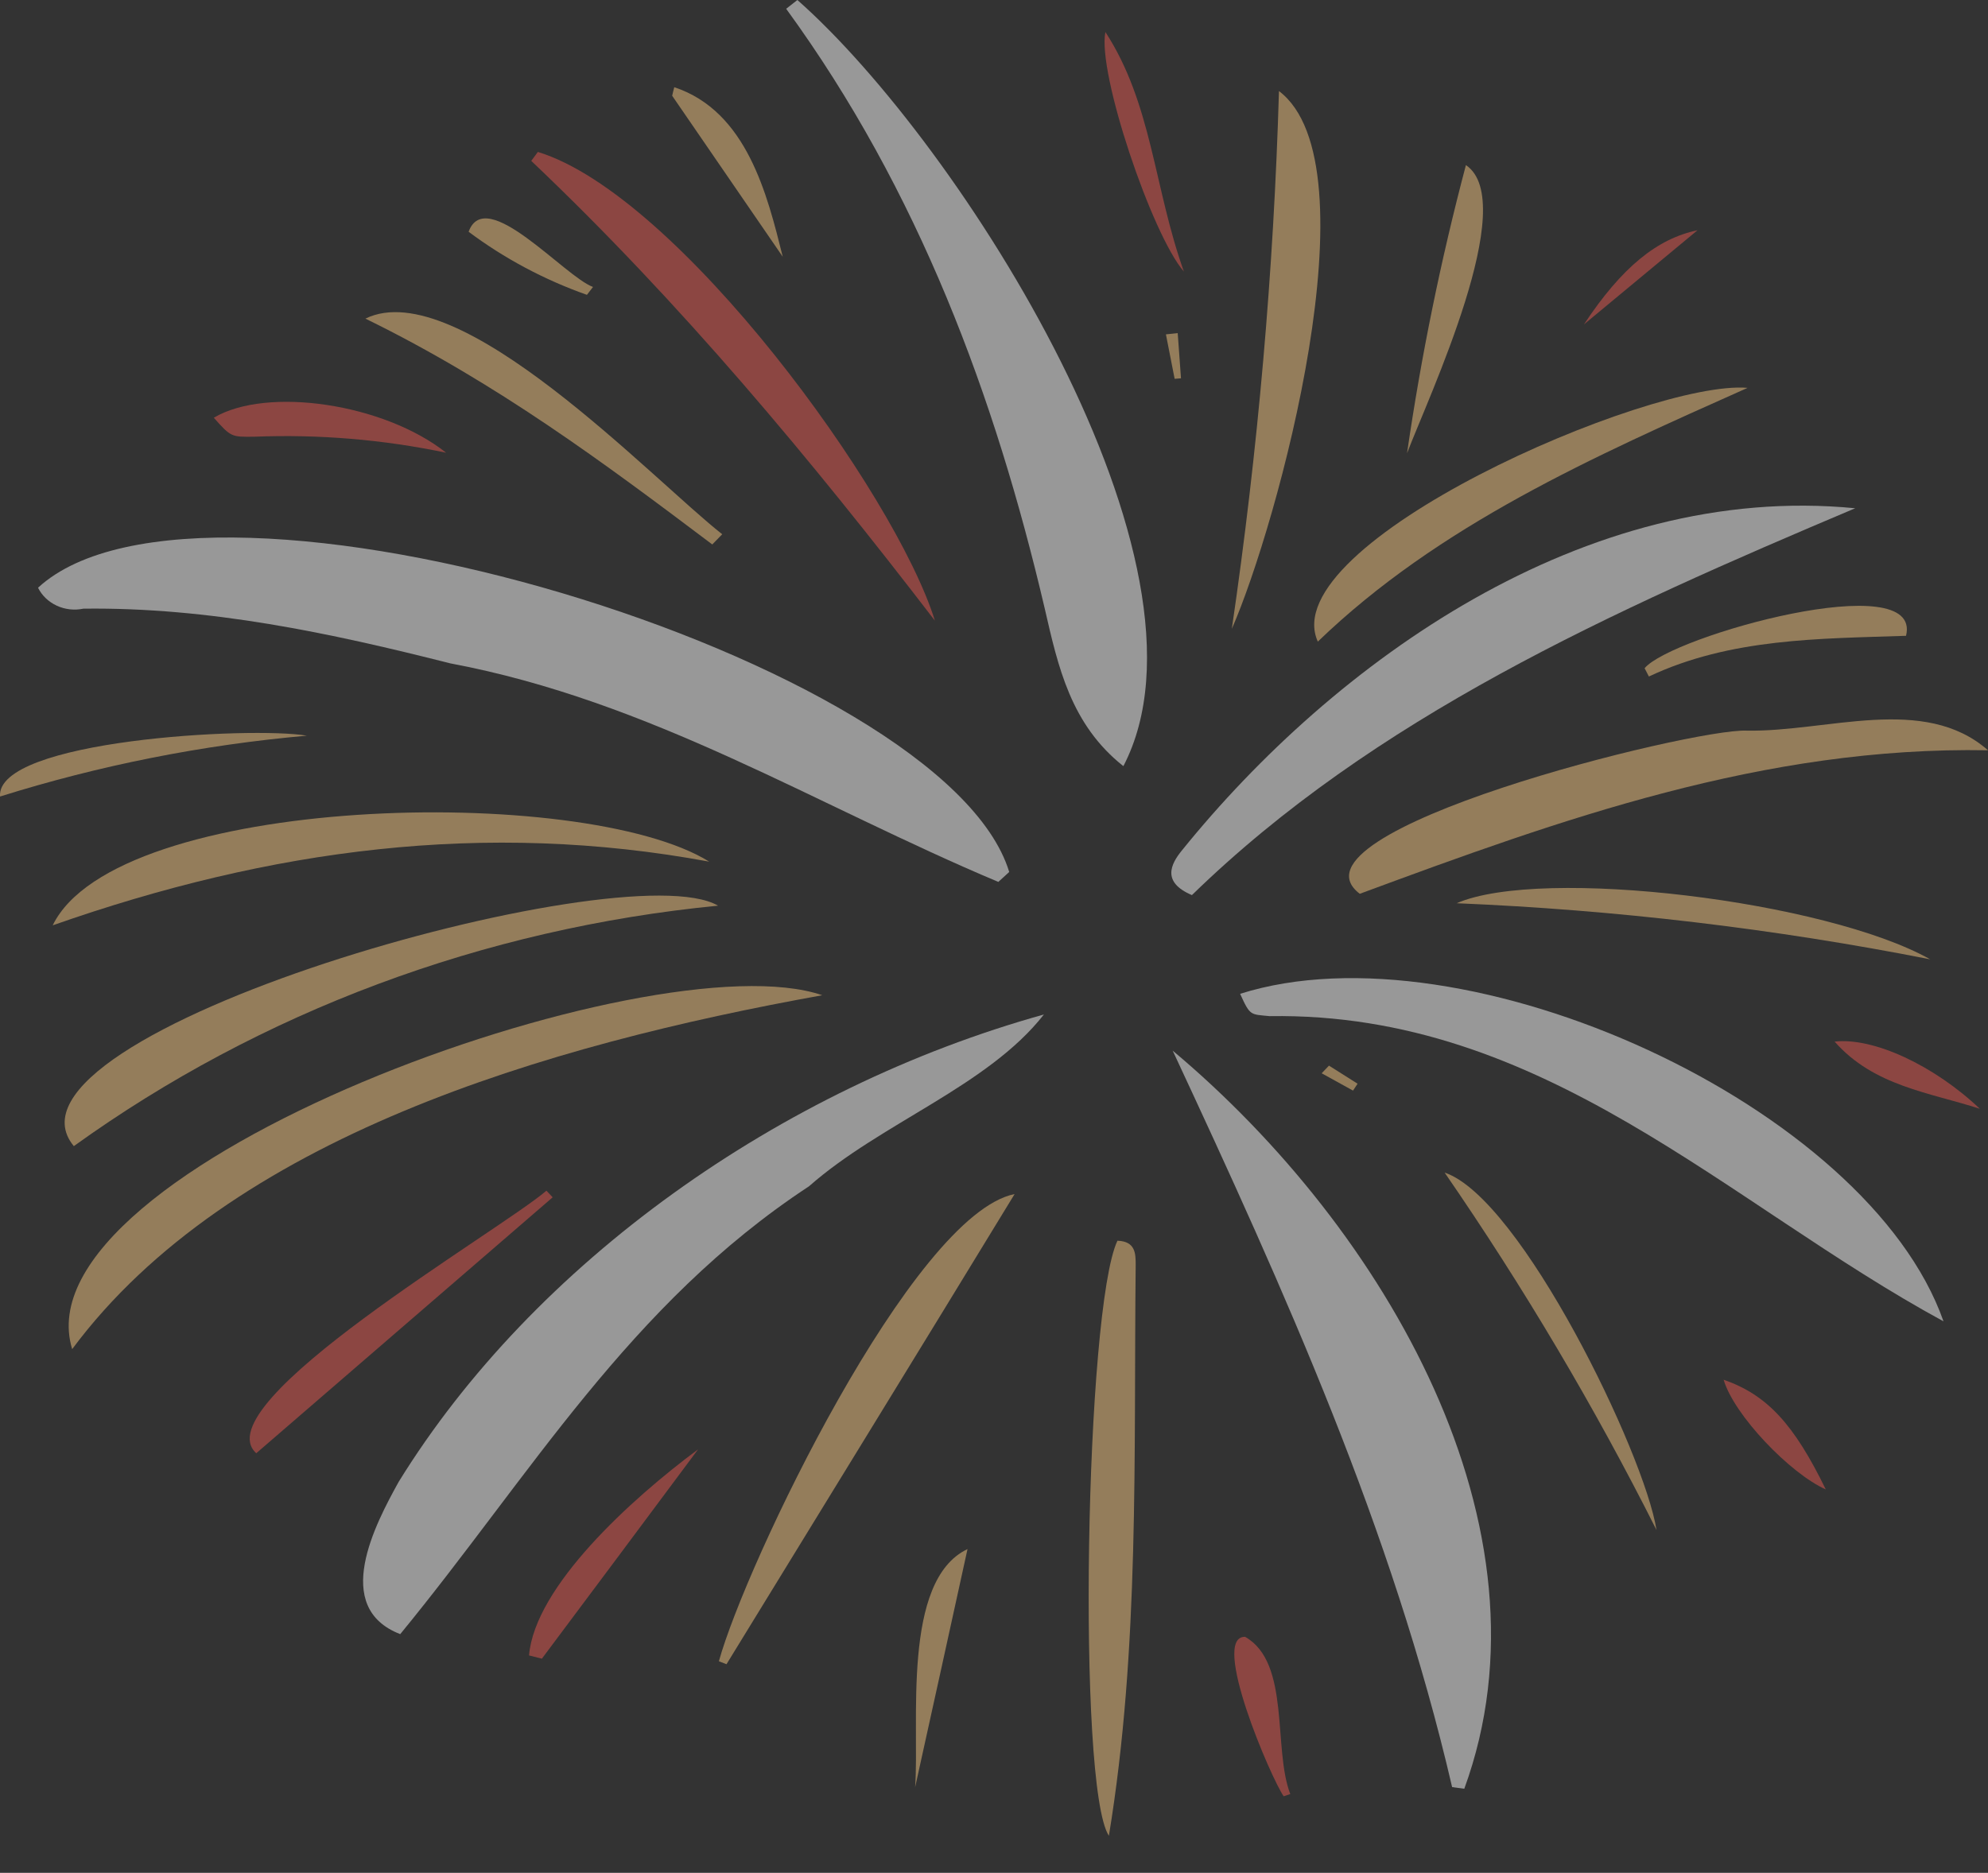
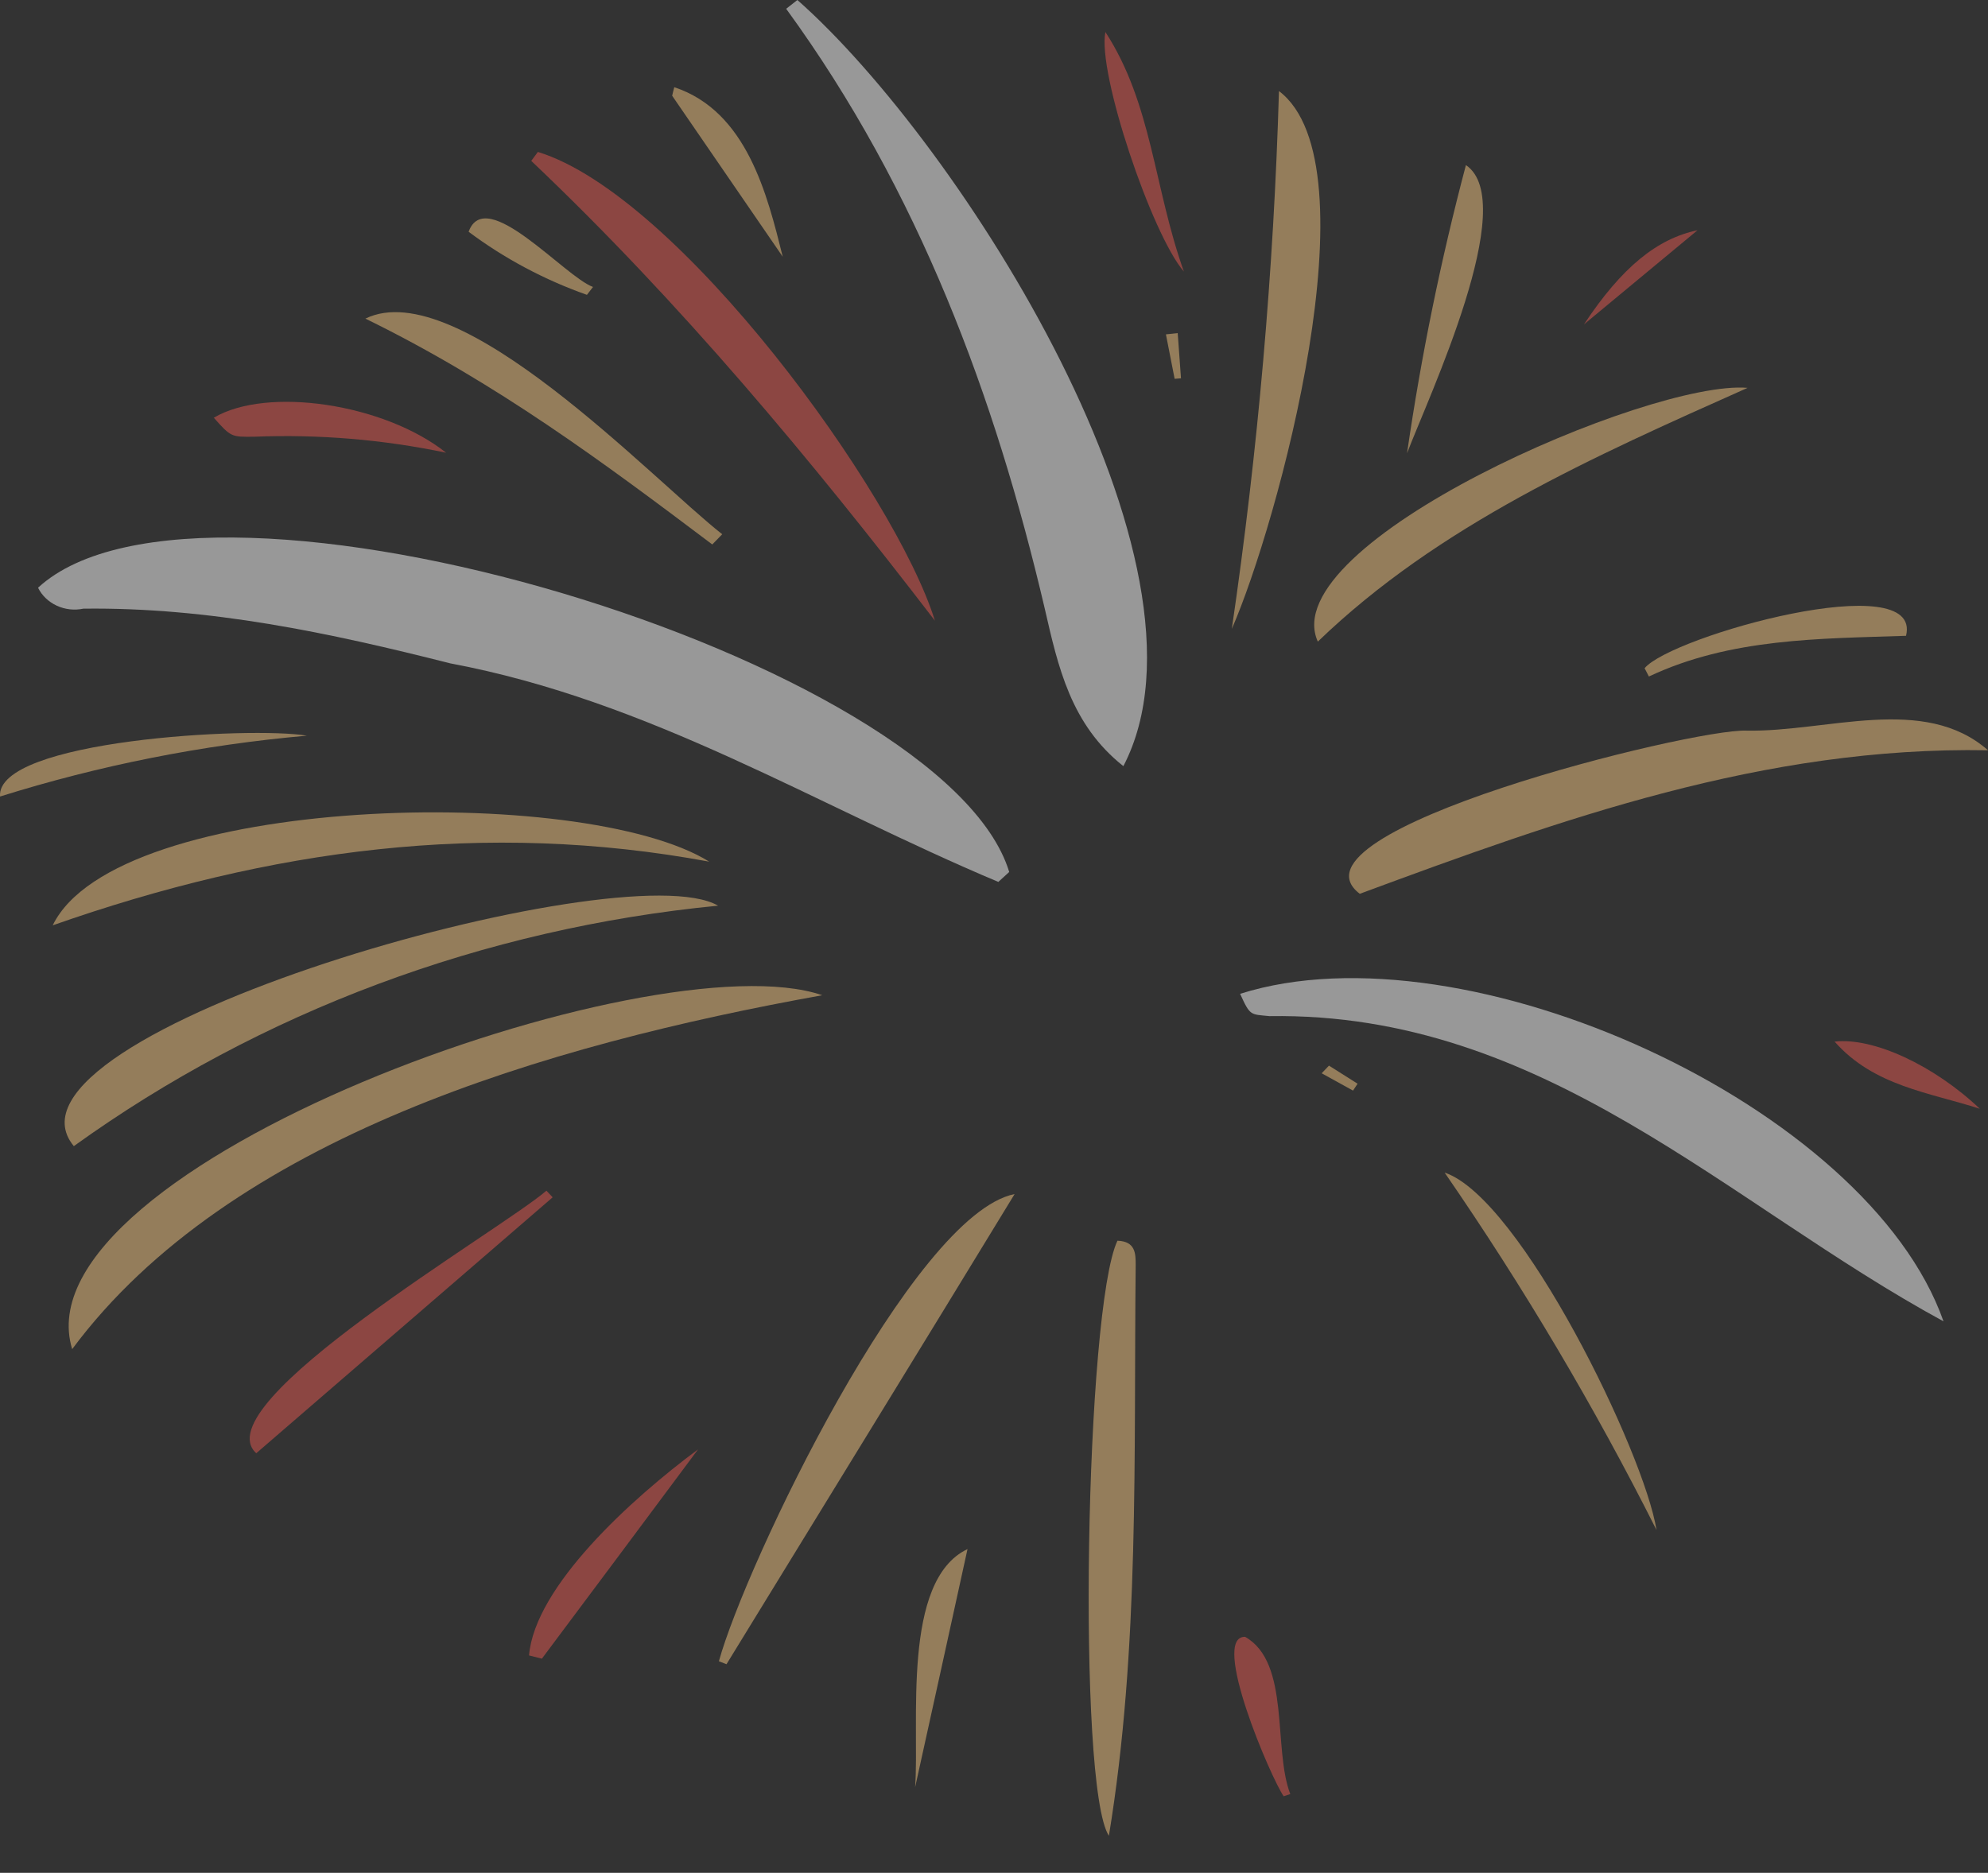
<svg xmlns="http://www.w3.org/2000/svg" width="52" height="49" viewBox="0 0 52 49" fill="none">
  <rect x="0" y="0" width="52" height="49" fill="#333333" stroke="none" />
  <g opacity="0.5">
    <path d="M26.113 23.074C21.331 21.063 17.026 18.342 11.774 17.355C8.636 16.56 5.474 15.884 2.181 15.925C1.946 15.974 1.7 15.947 1.485 15.847C1.269 15.747 1.096 15.582 0.995 15.377C5.333 11.382 24.707 17.26 26.398 22.814L26.113 23.074Z" fill="#FDFDFD" />
-     <path d="M10.469 42.755C8.662 42.058 9.815 39.878 10.429 38.769C13.964 33.043 20.398 28.466 27.305 26.543C25.834 28.422 23.037 29.382 21.161 31.038C16.462 34.125 13.87 38.61 10.469 42.755Z" fill="#FDFDFD" />
-     <path d="M37.983 46.757C36.418 40.017 33.613 33.797 30.674 27.489C36.233 32.151 40.795 39.976 38.301 46.801L37.983 46.757Z" fill="#FDFDFD" />
    <path d="M20.857 0C25.126 3.766 32.124 14.782 29.384 20.045C28.007 18.954 27.678 17.449 27.327 15.921C26.03 10.381 24.034 4.993 20.564 0.23L20.857 0Z" fill="#FDFDFD" />
    <path d="M50.836 34.571C45.158 31.485 40.394 26.475 33.208 26.586C32.706 26.536 32.702 26.586 32.438 26.002C38.341 24.132 48.856 28.939 50.836 34.571Z" fill="#FDFDFD" />
-     <path d="M48.526 13.298C42.125 16.003 35.941 18.778 31.177 23.419C30.382 23.081 30.624 22.608 30.913 22.253C34.896 17.321 41.438 12.605 48.526 13.298Z" fill="#FDFDFD" />
    <path d="M1.888 35.298C0.421 30.525 17.069 24.521 21.508 26.039C14.293 27.337 6.001 29.764 1.888 35.298Z" fill="#F5C884" />
    <path d="M52 19.63C46.141 19.521 40.82 21.441 35.568 23.385C33.418 21.749 44.269 19.052 45.689 19.116C47.782 19.156 50.327 18.159 52 19.63Z" fill="#F5C884" />
    <path d="M1.931 29.987C-0.501 27.046 16.314 22.256 18.782 23.696C12.65 24.292 6.816 26.47 1.931 29.987Z" fill="#F5C884" />
    <path d="M29.229 32.462C29.702 32.478 29.706 32.8 29.706 33.094C29.652 38.069 29.814 43.116 29.005 48.031C28.166 46.743 28.39 34.226 29.229 32.462Z" fill="#F5C884" />
    <path d="M1.379 24.21C3.045 20.776 15.248 20.492 18.551 22.544C12.688 21.458 7.064 22.212 1.379 24.21Z" fill="#F5C884" />
    <path d="M14.069 3.975C17.749 5.104 23.42 12.903 24.454 16.239C21.222 12.027 17.799 7.913 13.896 4.209L14.069 3.975Z" fill="#E55951" />
    <path d="M32.221 16.452C32.904 11.787 33.316 7.09 33.454 2.383C36.002 4.31 33.407 13.748 32.221 16.452Z" fill="#F5C884" />
    <path d="M18.804 43.465C19.498 40.943 23.865 31.782 26.539 31.241C24.009 35.392 21.501 39.466 19.003 43.542L18.804 43.465Z" fill="#F5C884" />
    <path d="M34.47 16.787C33.313 14.218 43.145 9.928 45.711 10.148C41.666 11.953 37.629 13.741 34.47 16.787Z" fill="#F5C884" />
    <path d="M18.631 14.245C15.819 12.125 12.992 10.016 9.558 8.336C11.991 7.149 17.062 12.544 18.891 13.978L18.631 14.245Z" fill="#F5C884" />
    <path d="M6.703 38.022C5.286 36.734 13.086 32.194 14.293 31.153L14.456 31.326L6.703 38.022Z" fill="#E55951" />
-     <path d="M38.102 23.632C40.329 22.665 47.771 23.571 50.486 25.099C46.407 24.296 42.266 23.805 38.102 23.632Z" fill="#F5C884" />
    <path d="M43.329 40.03C41.705 36.802 39.854 33.678 37.788 30.68C39.776 31.346 43.014 38.022 43.329 40.03Z" fill="#F5C884" />
    <path d="M36.804 11.858C37.172 9.321 37.686 6.805 38.344 4.32C39.772 5.283 37.368 10.378 36.804 11.858Z" fill="#F5C884" />
    <path d="M43.018 17.483C43.719 16.638 50.305 14.806 49.856 16.635C47.601 16.712 45.266 16.692 43.13 17.7L43.018 17.483Z" fill="#F5C884" />
    <path d="M5.593 10.929C6.985 10.104 10.046 10.557 11.669 11.845C10.024 11.5 8.337 11.359 6.652 11.426C6.059 11.432 6.045 11.443 5.593 10.929Z" fill="#E55951" />
    <path d="M13.838 43.312C13.99 41.511 16.505 39.222 18.259 37.921C16.813 39.864 15.49 41.639 14.174 43.397L13.838 43.312Z" fill="#E55951" />
    <path d="M28.914 0.838C30.136 2.721 30.179 4.895 30.967 7.105C30.132 6.142 28.697 1.9 28.914 0.838Z" fill="#E55951" />
    <path d="M23.937 46.76C24.056 45.104 23.576 41.352 25.307 40.53C24.852 42.61 24.395 44.687 23.937 46.76Z" fill="#F5C884" />
    <path d="M8.026 19.248C5.295 19.489 2.602 20.024 0.001 20.84C-0.111 19.363 6.573 19.001 8.026 19.248Z" fill="#F5C884" />
    <path d="M17.637 2.282C19.534 2.911 20.069 5.091 20.474 6.717C19.51 5.311 18.546 3.907 17.582 2.505C17.597 2.431 17.619 2.356 17.637 2.282Z" fill="#F5C884" />
    <path d="M33.577 46.997C33.255 46.541 31.643 42.802 32.569 42.826C33.761 43.502 33.291 45.753 33.75 46.94L33.577 46.997Z" fill="#E55951" />
    <path d="M51.787 29.01C50.475 28.584 49.014 28.419 47.988 27.252C49.011 27.137 50.597 27.881 51.787 29.01Z" fill="#E55951" />
-     <path d="M45.085 36.099C46.231 36.498 46.929 37.272 47.757 38.969C46.824 38.553 45.356 37.025 45.085 36.099Z" fill="#E55951" />
    <path d="M15.352 7.714C14.235 7.319 13.191 6.762 12.258 6.064C12.703 4.831 14.763 7.234 15.511 7.508L15.352 7.714Z" fill="#F5C884" />
    <path d="M41.431 8.488C42.422 6.991 43.347 6.244 44.402 6.024L41.431 8.488Z" fill="#E55951" />
    <path d="M30.725 9.911L30.497 8.748L30.805 8.715L30.891 9.898L30.725 9.911Z" fill="#F5C884" />
    <path d="M34.762 27.881L35.51 28.354L35.391 28.534L34.571 28.081L34.762 27.881Z" fill="#F5C884" />
  </g>
</svg>